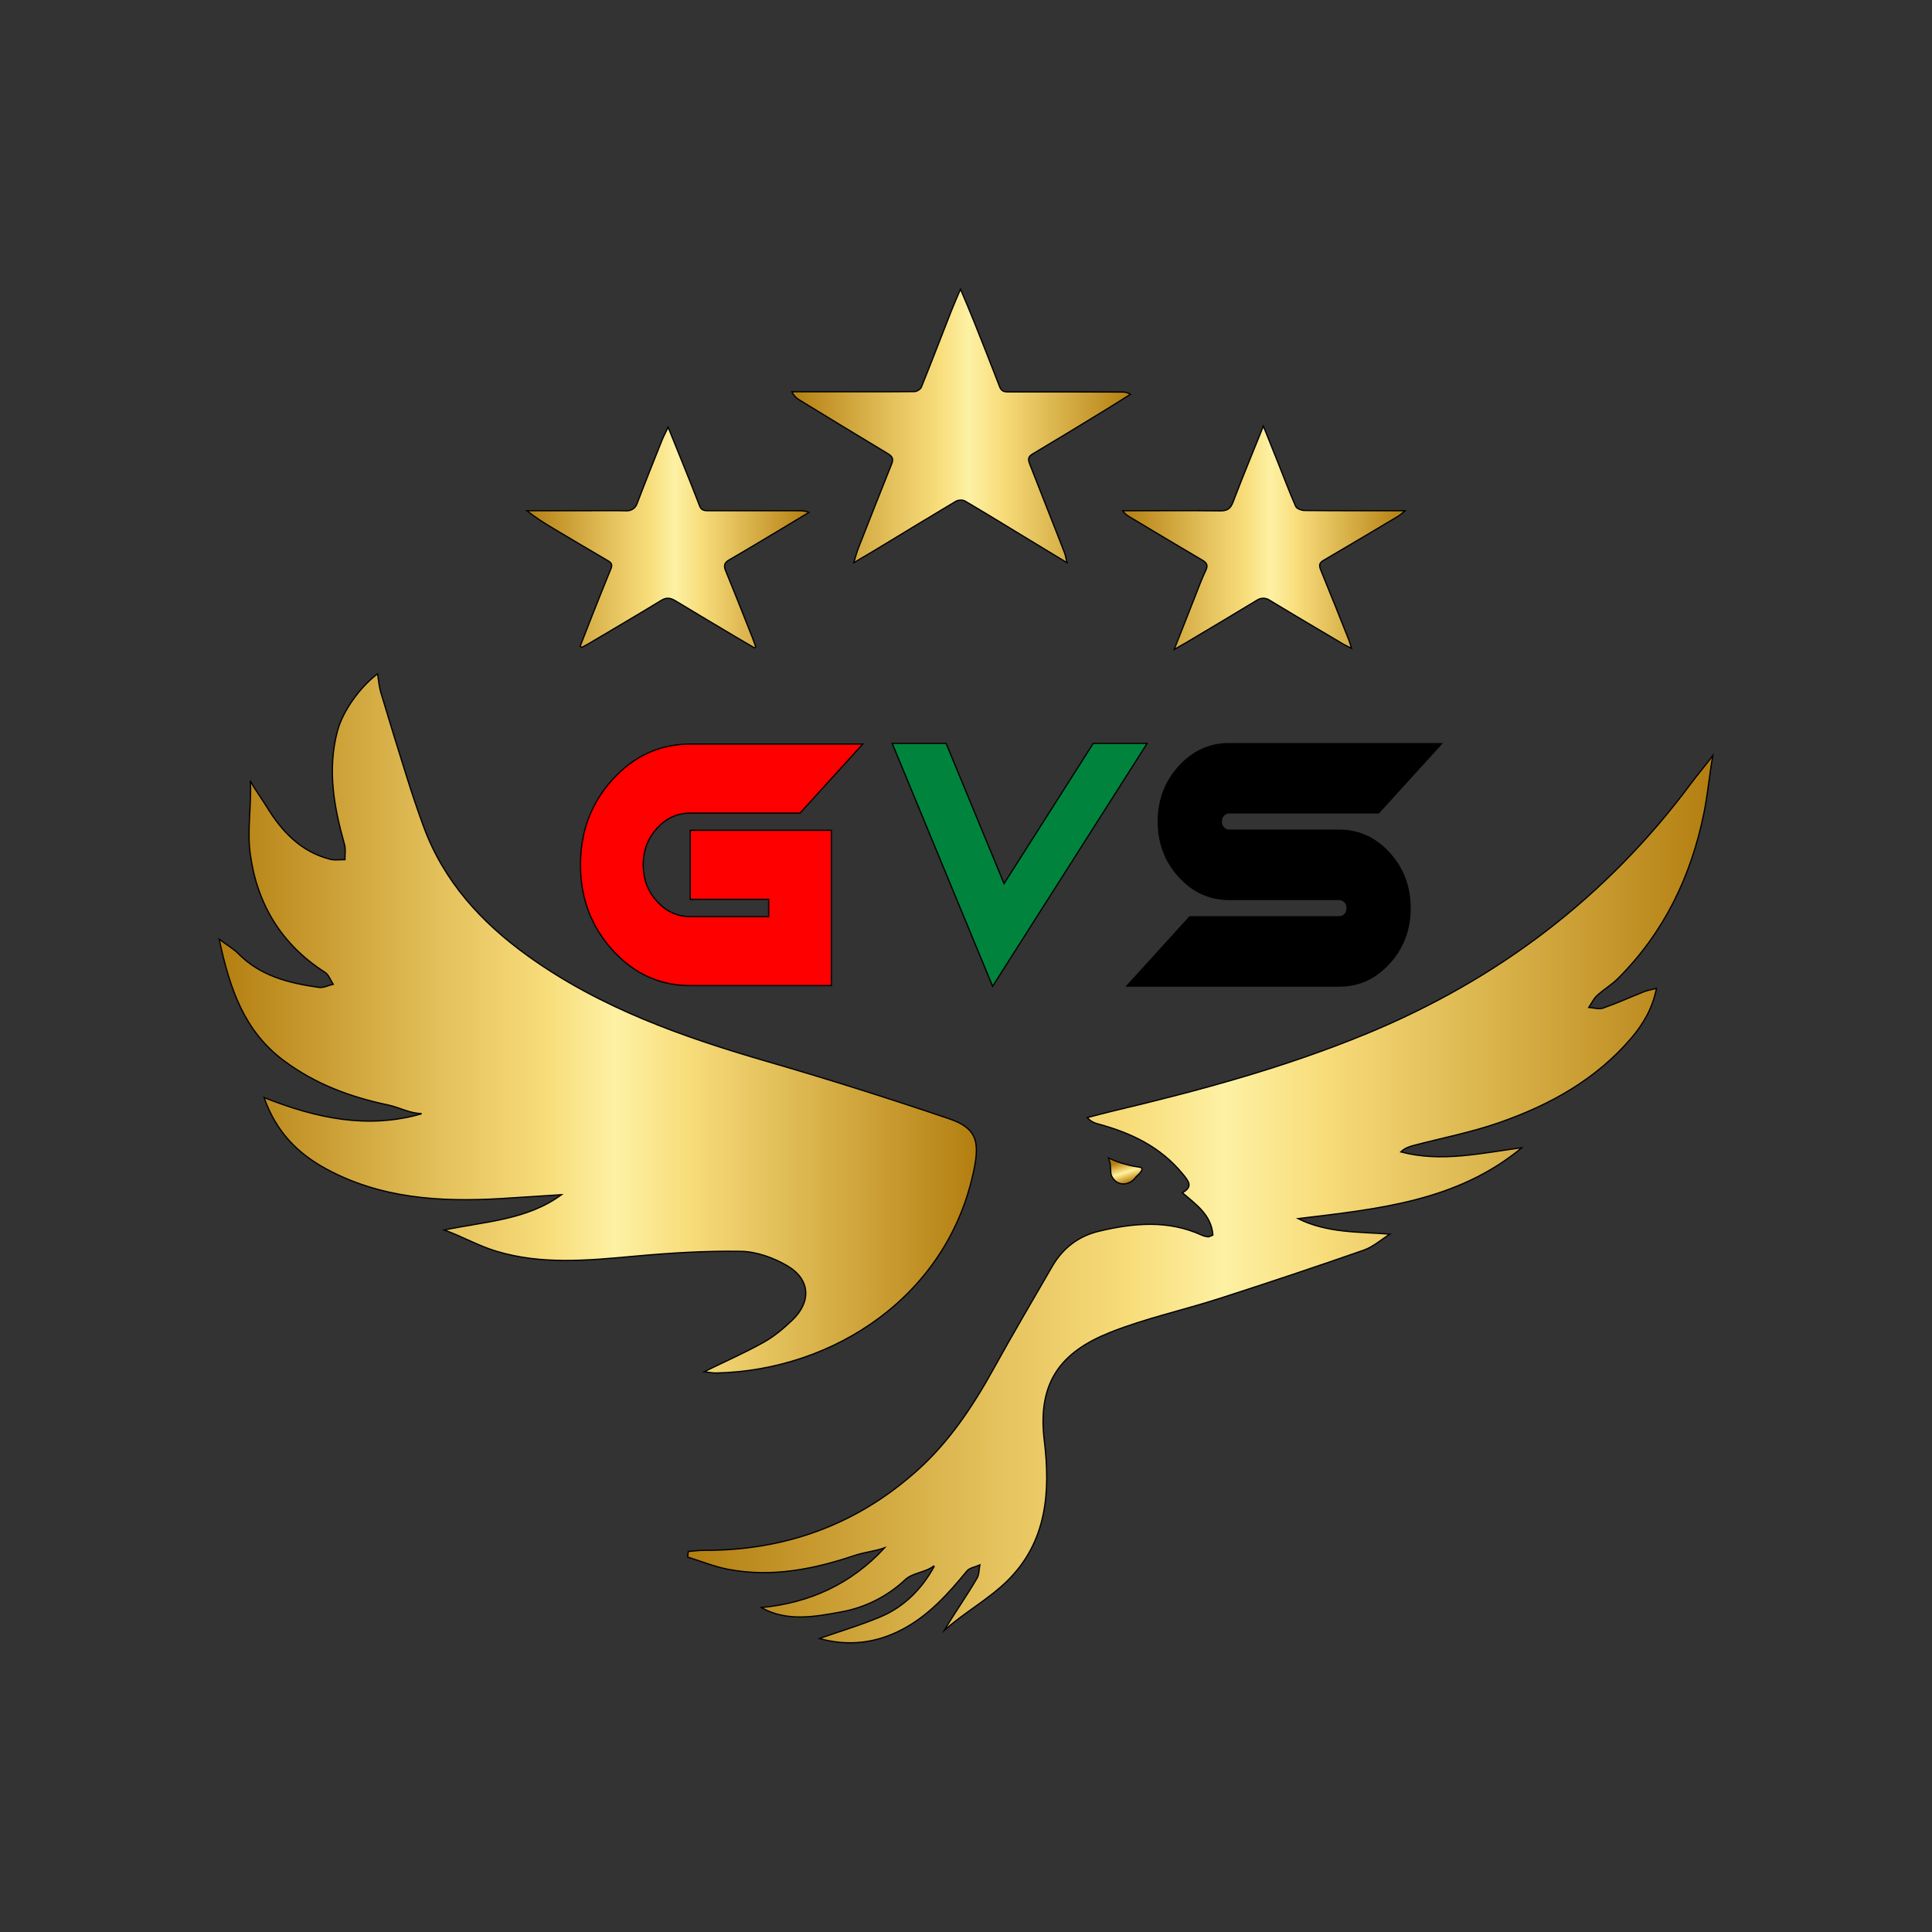
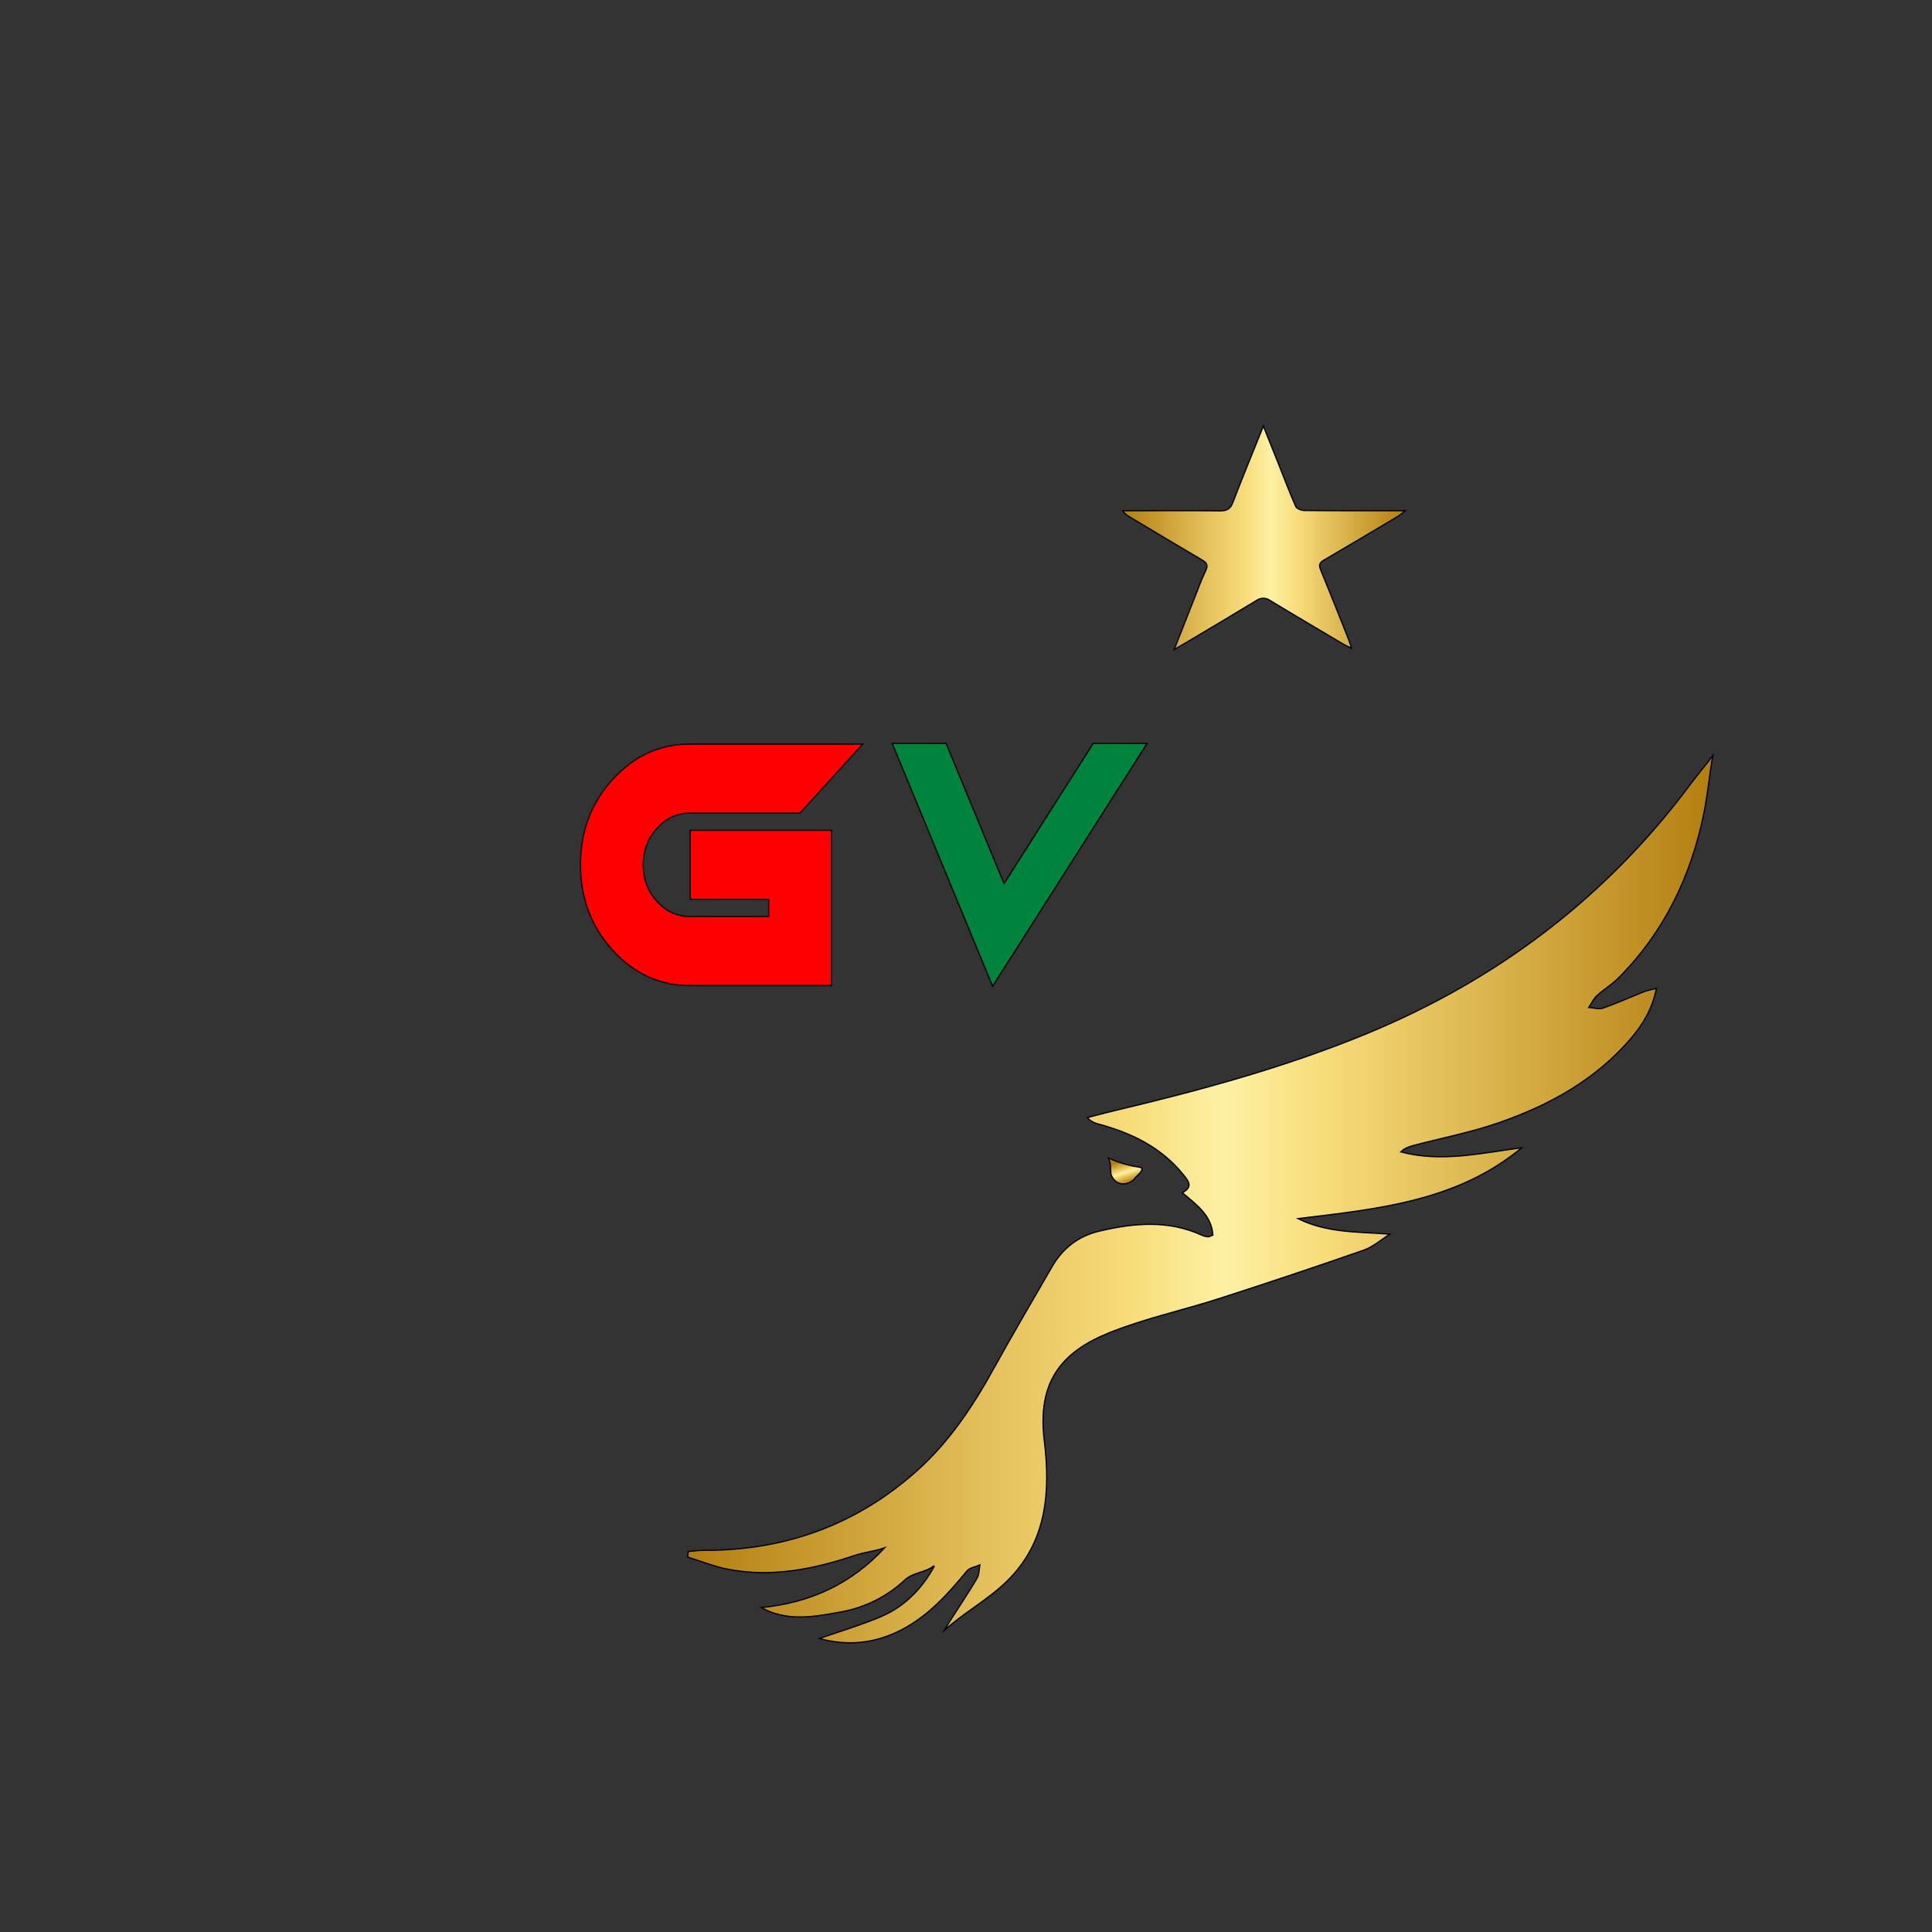
<svg xmlns="http://www.w3.org/2000/svg" version="1.1" id="Layer_1" x="0px" y="0px" viewBox="0 0 774 774" style="enable-background:new 0 0 774 774;" xml:space="preserve">
  <rect x="0" y="0" width="774" height="774" fill="#333333" stroke="none" />
  <style type="text/css">
	.st0{fill:url(#SVGID_1_);stroke:#000000;stroke-width:0.5;stroke-miterlimit:10;}
	
		.st1{fill:url(#SVGID_00000112608019050078835500000002822661372197542279_);stroke:#000000;stroke-width:0.5;stroke-miterlimit:10;}
	
		.st2{fill:url(#SVGID_00000144297842735463974230000001441501482632830864_);stroke:#000000;stroke-width:0.5;stroke-miterlimit:10;}
	
		.st3{fill:url(#SVGID_00000009591369286078258180000017175409941043983249_);stroke:#000000;stroke-width:0.5;stroke-miterlimit:10;}
	.st4{fill:#FF0000;stroke:#000000;stroke-width:0.5;stroke-miterlimit:10;}
	.st5{fill:#00843D;stroke:#000000;stroke-width:0.5;stroke-miterlimit:10;}
	.st6{stroke:#000000;stroke-width:0.5;stroke-miterlimit:10;}
	
		.st7{fill:url(#SVGID_00000045617409525178353290000011505851692301366178_);stroke:#000000;stroke-width:0.5;stroke-miterlimit:10;}
	
		.st8{fill:url(#SVGID_00000068650746009822264090000003236121251496815793_);stroke:#000000;stroke-width:0.5;stroke-miterlimit:10;}
	
		.st9{fill:url(#SVGID_00000176728173732259656920000006139492280301046144_);stroke:#000000;stroke-width:0.5;stroke-miterlimit:10;}
</style>
  <g>
    <g>
      <g>
        <linearGradient id="SVGID_1_" gradientUnits="userSpaceOnUse" x1="87.816" y1="410.002" x2="391.15" y2="410.002">
          <stop offset="0" style="stop-color:#B37E10" />
          <stop offset="0.295" style="stop-color:#E4C15C" />
          <stop offset="0.435" style="stop-color:#F8DD7B" />
          <stop offset="0.524" style="stop-color:#FDF1A4" />
          <stop offset="0.618" style="stop-color:#F8DD7B" />
          <stop offset="1" style="stop-color:#B37E10" />
        </linearGradient>
-         <path class="st0" d="M177.99,492.77c16.09-3.4,33.12-3.94,46.99-14.16c-8.21,0.5-16.41,1.11-24.62,1.58     c-24.26,1.4-48.09-0.09-69.97-12.07c-11.04-6.04-19.69-14.54-24.6-28.41c21.21,8.42,41.55,12.64,62.9,6.56     c-0.01-0.1-0.01-0.07-0.02-0.17c-4.6-0.09-8.71-2.48-13.13-3.41c-15.12-3.18-29.2-8.36-41.84-17.79     c-15.89-11.86-21.59-28.63-25.89-48.63c3.5,2.61,5.84,3.94,7.66,5.78c8.89,9.04,20.38,11.83,32.28,13.53     c1.82,0.26,3.82-0.81,5.74-1.26c-1.08-1.63-1.79-3.83-3.29-4.79c-17.44-11.16-27.21-27.3-29.95-47.46     c-1.3-9.51,0.55-19.45,0.06-29.07c0.02,0,0.01,0,0.03-0.01c1.97,3.57,4.42,6.83,6.55,10.3c6.07,9.88,13.65,17.96,25.36,20.95     c1.87,0.48,3.96,0.13,5.94,0.16c-0.03-2.02,0.37-4.17-0.16-6.05c-4.25-15.05-7-30.15-2.77-45.71     c2.04-7.51,8.56-17.02,15.99-22.69c0.46,2.73,0.61,5.14,1.29,7.4c3.45,11.53,6.98,23.04,10.61,34.52     c2.04,6.47,4.2,12.91,6.54,19.27c8.07,21.97,23.11,38.38,41.77,51.81c29.11,20.95,62.3,32.59,96.35,42.45     c24.26,7.03,48.37,14.65,72.3,22.76c10.83,3.67,12.39,8.73,10.18,19.89c-10.17,51.17-56.54,81.07-103.47,82     c-1.38,0.03-2.76-0.3-4.68-0.52c8.37-4.09,16.26-7.56,23.76-11.75c4.21-2.35,8.04-5.58,11.54-8.93     c7.69-7.37,7.19-16.34-2.01-21.74c-5.47-3.21-12.25-5.69-18.49-5.8c-14.4-0.25-28.86,0.67-43.22,1.99     c-18.47,1.69-36.89,3.42-54.99-2.07C191.61,499.08,185,495.26,177.99,492.77z" />
        <linearGradient id="SVGID_00000020383143864173232740000003989101948470719106_" gradientUnits="userSpaceOnUse" x1="275.513" y1="480.413" x2="686.184" y2="480.413">
          <stop offset="0" style="stop-color:#B37E10" />
          <stop offset="0.295" style="stop-color:#E4C15C" />
          <stop offset="0.435" style="stop-color:#F8DD7B" />
          <stop offset="0.524" style="stop-color:#FDF1A4" />
          <stop offset="0.618" style="stop-color:#F8DD7B" />
          <stop offset="1" style="stop-color:#B37E10" />
        </linearGradient>
        <path style="fill:url(#SVGID_00000020383143864173232740000003989101948470719106_);stroke:#000000;stroke-width:0.5;stroke-miterlimit:10;" d="     M304.99,644.03c19.58-1.88,36.07-9.5,49.42-23.95c-3.89,1.4-8.13,1.75-12.04,3.07c-16.52,5.56-33.31,8.89-50.74,5.53     c-5.48-1.06-10.75-3.22-16.12-4.88l0.22-2.24c2.07-0.16,4.15-0.46,6.22-0.45c32.64,0.11,61.4-10.3,85.7-32.17     c12.76-11.49,22.16-25.64,30.43-40.62c7.59-13.76,15.57-27.31,23.44-40.92c4.25-7.35,10.5-12.18,18.82-14.16     c13.88-3.3,27.69-4.56,41.2,1.63c0.76,0.35,1.61,0.53,2.44,0.64c0.36,0.05,0.77-0.27,1.93-0.72     c-0.56-7.85-6.39-12.04-12.23-16.95c4.34-2.41,2.65-4.49,0.13-7.56c-8.95-10.92-20.83-16.49-34.01-20.04     c-1.37-0.37-2.71-0.88-4.21-2.5c3.53-0.91,7.05-1.87,10.6-2.71c34.58-8.19,68.83-17.46,101.75-31.09     c52.25-21.64,95.76-54.6,129.56-100.12c2.8-3.77,5.9-7.33,8.68-11.12c-1.34,7.64-2.01,15.42-3.55,23.02     c-5.16,25.37-15.99,47.87-34.48,66.32c-2.54,2.53-5.73,4.39-8.37,6.83c-1.37,1.27-2.2,3.13-3.28,4.73     c1.91,0.13,4.04,0.86,5.7,0.28c5.61-1.97,11.05-4.43,16.57-6.63c1.14-0.46,2.4-0.65,4.85-1.28c-1.66,8.2-5.38,14.37-10.14,19.95     c-14.24,16.69-32.82,26.87-53.12,33.91c-11,3.81-22.54,6.05-33.84,9.01c-1.84,0.48-3.66,1.04-5.33,2.64     c16.36,4.31,32.33,0.44,48.47-1.67c-26.03,21.57-57.87,24.54-89.65,28.39c11.73,5.83,24.02,5.25,36.81,6.23     c-3.47,2.17-6.69,5.08-10.46,6.4c-19.22,6.71-38.53,13.15-57.9,19.39c-14.56,4.69-29.65,7.95-43.81,13.6     c-19.21,7.68-29.17,19.55-26.3,43.15c2.51,20.63,1.13,40.7-14.84,56.39c-7.57,7.44-17.3,12.68-25.19,19.79     c4.19-7.07,8.98-13.8,13.12-20.9c0.86-1.48,0.77-3.52,1.11-5.3c-1.76,0.79-4.09,1.1-5.19,2.43     c-7.47,9.07-15.22,17.77-25.82,23.36c-10.49,5.54-21.53,6.92-33.27,3.69c8.2-2.87,16.57-5.35,24.56-8.72     c9.37-3.96,16.45-11.08,21.41-20.13c-0.12-0.1-0.1-0.09-0.22-0.19c-3.21,2.58-8.37,2.63-11.39,5.47     c-7.05,6.62-15.84,11.08-25.35,12.85C326.33,647.73,315.27,649.8,304.99,644.03z" />
        <linearGradient id="SVGID_00000013168511556090001110000012760683411461918099_" gradientUnits="userSpaceOnUse" x1="449.897" y1="465.089" x2="452.642" y2="473.43">
          <stop offset="0" style="stop-color:#B37E10" />
          <stop offset="0.295" style="stop-color:#E4C15C" />
          <stop offset="0.435" style="stop-color:#F8DD7B" />
          <stop offset="0.524" style="stop-color:#FDF1A4" />
          <stop offset="0.618" style="stop-color:#F8DD7B" />
          <stop offset="1" style="stop-color:#B37E10" />
        </linearGradient>
        <path style="fill:url(#SVGID_00000013168511556090001110000012760683411461918099_);stroke:#000000;stroke-width:0.5;stroke-miterlimit:10;" d="     M445.07,470.42c0.11,0.34,0.93,2.73,3.26,3.59c2.34,0.86,5.23-0.16,6.85-2.61l0,0c0,0,2.65-2.17,2.28-3.26     c-0.2-0.59-1.16-0.51-3.59-0.98c0,0-2.65-0.51-5.88-1.63c-1.89-0.66-3.38-1.37-3.82-1.58c-0.04-0.02-0.08-0.04-0.1-0.05     l0.67,2.04L445.07,470.42z" />
        <linearGradient id="SVGID_00000100345250383100363870000010956231838767996546_" gradientUnits="userSpaceOnUse" x1="445.185" y1="475.971" x2="445.185" y2="475.971">
          <stop offset="0" style="stop-color:#B37E10" />
          <stop offset="0.295" style="stop-color:#E4C15C" />
          <stop offset="0.435" style="stop-color:#F8DD7B" />
          <stop offset="0.524" style="stop-color:#FDF1A4" />
          <stop offset="0.618" style="stop-color:#F8DD7B" />
          <stop offset="1" style="stop-color:#B37E10" />
        </linearGradient>
        <path style="fill:url(#SVGID_00000100345250383100363870000010956231838767996546_);stroke:#000000;stroke-width:0.5;stroke-miterlimit:10;" d="     M445.18,475.97" />
      </g>
    </g>
    <g>
      <g>
        <g>
          <path class="st4" d="M276.54,298.09h69.1l-25.13,27.65h-43.98c-5.19,0-9.63,2.03-13.32,6.08c-3.69,4.06-5.53,8.94-5.53,14.65      c0,5.71,1.84,10.6,5.53,14.65c3.68,4.06,8.12,6.08,13.32,6.08h31.41v-6.91h-31.41v-27.65h56.54v62.21h-56.54      c-12.15,0-22.51-4.72-31.1-14.17c-8.59-9.45-12.88-20.85-12.88-34.21c0-13.36,4.29-24.77,12.88-34.21      C254.03,302.81,264.39,298.09,276.54,298.09z" />
          <path class="st5" d="M357.44,297.82h21.59L402.24,354l35.74-56.19h21.59l-61.91,97.31L357.44,297.82z" />
-           <path class="st6" d="M577.53,297.91l-25.22,27.75h-59.9c-0.88,0-1.63,0.34-2.24,1.01c-0.61,0.67-0.91,1.49-0.91,2.46      c0,0.97,0.3,1.79,0.91,2.46c0.61,0.67,1.36,1.01,2.24,1.01h44.14c7.82,0,14.5,3.05,20.05,9.16c5.55,6.11,8.32,13.46,8.32,22.06      c0,8.6-2.78,15.96-8.32,22.06c-5.55,6.11-12.23,9.16-20.05,9.16h-85.13l25.22-27.75h59.9c0.88,0,1.63-0.33,2.24-1.01      c0.61-0.67,0.92-1.49,0.92-2.46c0-0.97-0.31-1.79-0.92-2.46c-0.61-0.67-1.35-1.01-2.24-1.01h-44.14      c-7.82,0-14.5-3.05-20.05-9.16c-5.55-6.11-8.32-13.46-8.32-22.06c0-8.6,2.78-15.96,8.32-22.06c5.55-6.11,12.23-9.16,20.05-9.16      H577.53z" />
        </g>
      </g>
    </g>
    <g>
      <linearGradient id="SVGID_00000059271243972510792100000016446946477341479601_" gradientUnits="userSpaceOnUse" x1="317.229" y1="170.647" x2="452.878" y2="170.647">
        <stop offset="0" style="stop-color:#B37E10" />
        <stop offset="0.295" style="stop-color:#E4C15C" />
        <stop offset="0.435" style="stop-color:#F8DD7B" />
        <stop offset="0.524" style="stop-color:#FDF1A4" />
        <stop offset="0.618" style="stop-color:#F8DD7B" />
        <stop offset="1" style="stop-color:#B37E10" />
      </linearGradient>
-       <path style="fill:url(#SVGID_00000059271243972510792100000016446946477341479601_);stroke:#000000;stroke-width:0.5;stroke-miterlimit:10;" d="    M427.45,225.41c-5.37-3.25-10.03-6.07-14.68-8.9c-8.72-5.29-17.4-10.64-26.2-15.81c-0.91-0.53-2.71-0.43-3.65,0.13    c-10.88,6.47-21.68,13.08-32.51,19.64c-2.5,1.51-5.02,2.97-8.37,4.94c0.79-2.51,1.22-4.22,1.87-5.86    c4.41-11.24,8.82-22.48,13.32-33.69c0.78-1.94,0.33-3-1.44-4.07c-11.95-7.17-23.85-14.43-35.74-21.7    c-1.11-0.68-2.05-1.64-2.81-3.15c4.29,0,8.58,0,12.87,0c12.09,0,24.18,0.05,36.26-0.06c0.95-0.01,2.42-0.94,2.76-1.79    c4.08-10.09,7.97-20.26,11.95-30.39c1.1-2.8,2.33-5.55,3.72-8.84c1.91,4.57,3.73,8.74,5.41,12.97    c3.46,8.65,6.88,17.32,10.23,26.02c0.64,1.66,1.55,2.15,3.28,2.15c15.32-0.04,30.65,0.02,45.97,0.07c1.02,0,2.05,0.18,3.2,0.88    c-3.54,2.22-7.06,4.47-10.63,6.64c-9.55,5.82-19.1,11.64-28.72,17.36c-1.89,1.13-1.61,2.42-1,3.98    c2.87,7.31,5.74,14.62,8.61,21.93c1.79,4.57,3.61,9.13,5.36,13.71C426.87,222.52,427.01,223.58,427.45,225.41z" />
      <linearGradient id="SVGID_00000150104152013620503880000012393594999949388988_" gradientUnits="userSpaceOnUse" x1="449.793" y1="215.454" x2="562.913" y2="215.454">
        <stop offset="0" style="stop-color:#B37E10" />
        <stop offset="0.295" style="stop-color:#E4C15C" />
        <stop offset="0.435" style="stop-color:#F8DD7B" />
        <stop offset="0.524" style="stop-color:#FDF1A4" />
        <stop offset="0.618" style="stop-color:#F8DD7B" />
        <stop offset="1" style="stop-color:#B37E10" />
      </linearGradient>
      <path style="fill:url(#SVGID_00000150104152013620503880000012393594999949388988_);stroke:#000000;stroke-width:0.5;stroke-miterlimit:10;" d="    M478.56,239.51c1.45-3.65,2.77-7.36,4.46-10.89c1-2.09,0.56-3.09-1.34-4.21c-9.73-5.7-19.4-11.52-29.08-17.3    c-0.98-0.59-1.96-1.19-2.8-2.5c1.22,0,2.43,0,3.65,0c11.79,0,23.58-0.09,35.36,0.05c2.78,0.03,4.14-0.8,5.16-3.48    c3.79-9.97,7.89-19.83,12.16-30.46c2.1,5.24,3.95,9.83,5.78,14.42c2.36,5.92,4.6,11.9,7.17,17.73c0.4,0.91,2.29,1.64,3.5,1.65    c12.77,0.12,25.54,0.08,38.31,0.09c0.39,0,0.77,0,2.03,0c-1.3,1.03-1.99,1.73-2.81,2.21c-9.94,5.92-19.88,11.83-29.87,17.66    c-1.75,1.02-1.88,2.05-1.14,3.85c3.85,9.35,7.56,18.75,11.3,28.14c0.32,0.81,0.53,1.67,1.02,3.23c-1.42-0.71-2.34-1.1-3.18-1.6    c-9.96-5.9-19.93-11.77-29.82-17.77c-1.43-0.87-3.22-0.87-4.65,0c-9.37,5.71-18.82,11.29-28.24,16.91    c-1.69,1.01-3.42,1.95-5.12,2.95C473.12,253.3,475.83,246.4,478.56,239.51z" />
      <linearGradient id="SVGID_00000101790260161016240130000015877651007240385173_" gradientUnits="userSpaceOnUse" x1="211.087" y1="215.358" x2="324.063" y2="215.358">
        <stop offset="0" style="stop-color:#B37E10" />
        <stop offset="0.295" style="stop-color:#E4C15C" />
        <stop offset="0.435" style="stop-color:#F8DD7B" />
        <stop offset="0.524" style="stop-color:#FDF1A4" />
        <stop offset="0.618" style="stop-color:#F8DD7B" />
        <stop offset="1" style="stop-color:#B37E10" />
      </linearGradient>
-       <path style="fill:url(#SVGID_00000101790260161016240130000015877651007240385173_);stroke:#000000;stroke-width:0.5;stroke-miterlimit:10;" d="    M302.22,259.53c-2.23-1.3-4.46-2.59-6.67-3.91c-8.35-4.97-16.71-9.92-25.02-14.96c-1.95-1.18-3.54-1.41-5.64-0.12    c-9.72,5.93-19.54,11.68-29.34,17.49c-0.82,0.49-1.69,0.89-2.53,1.34c-0.28-0.25-0.29-0.26-0.57-0.51    c1.62-4.14,3.21-8.3,4.85-12.43c2.46-6.2,4.91-12.41,7.46-18.58c0.63-1.52,0.25-2.36-1.07-3.14c-7.36-4.32-14.72-8.65-22.05-13.02    c-3.59-2.14-7.12-4.37-10.54-7.09c7.82,0,15.65,0,23.47,0c5.5,0,11.01-0.08,16.51,0.04c1.81,0.04,3.45-1.04,4.09-2.74    c3.26-8.56,6.67-17.06,10.06-25.57c0.6-1.5,1.39-2.93,2.45-5.14c2.09,5.17,3.89,9.58,5.66,14c2.34,5.83,4.71,11.64,6.94,17.51    c0.69,1.82,1.96,1.9,3.5,1.9c11.99-0.01,23.98,0,35.97,0.01c1.36,0,2.71,0,4.32,0.66c-3.63,2.18-7.25,4.37-10.88,6.54    c-7,4.17-13.97,8.4-21.03,12.46c-2.09,1.2-2.28,2.42-1.4,4.55c3.67,8.89,7.18,17.85,10.73,26.79c0.46,1.15,0.84,2.32,1.26,3.49    C302.48,259.31,302.48,259.31,302.22,259.53z" />
    </g>
  </g>
</svg>